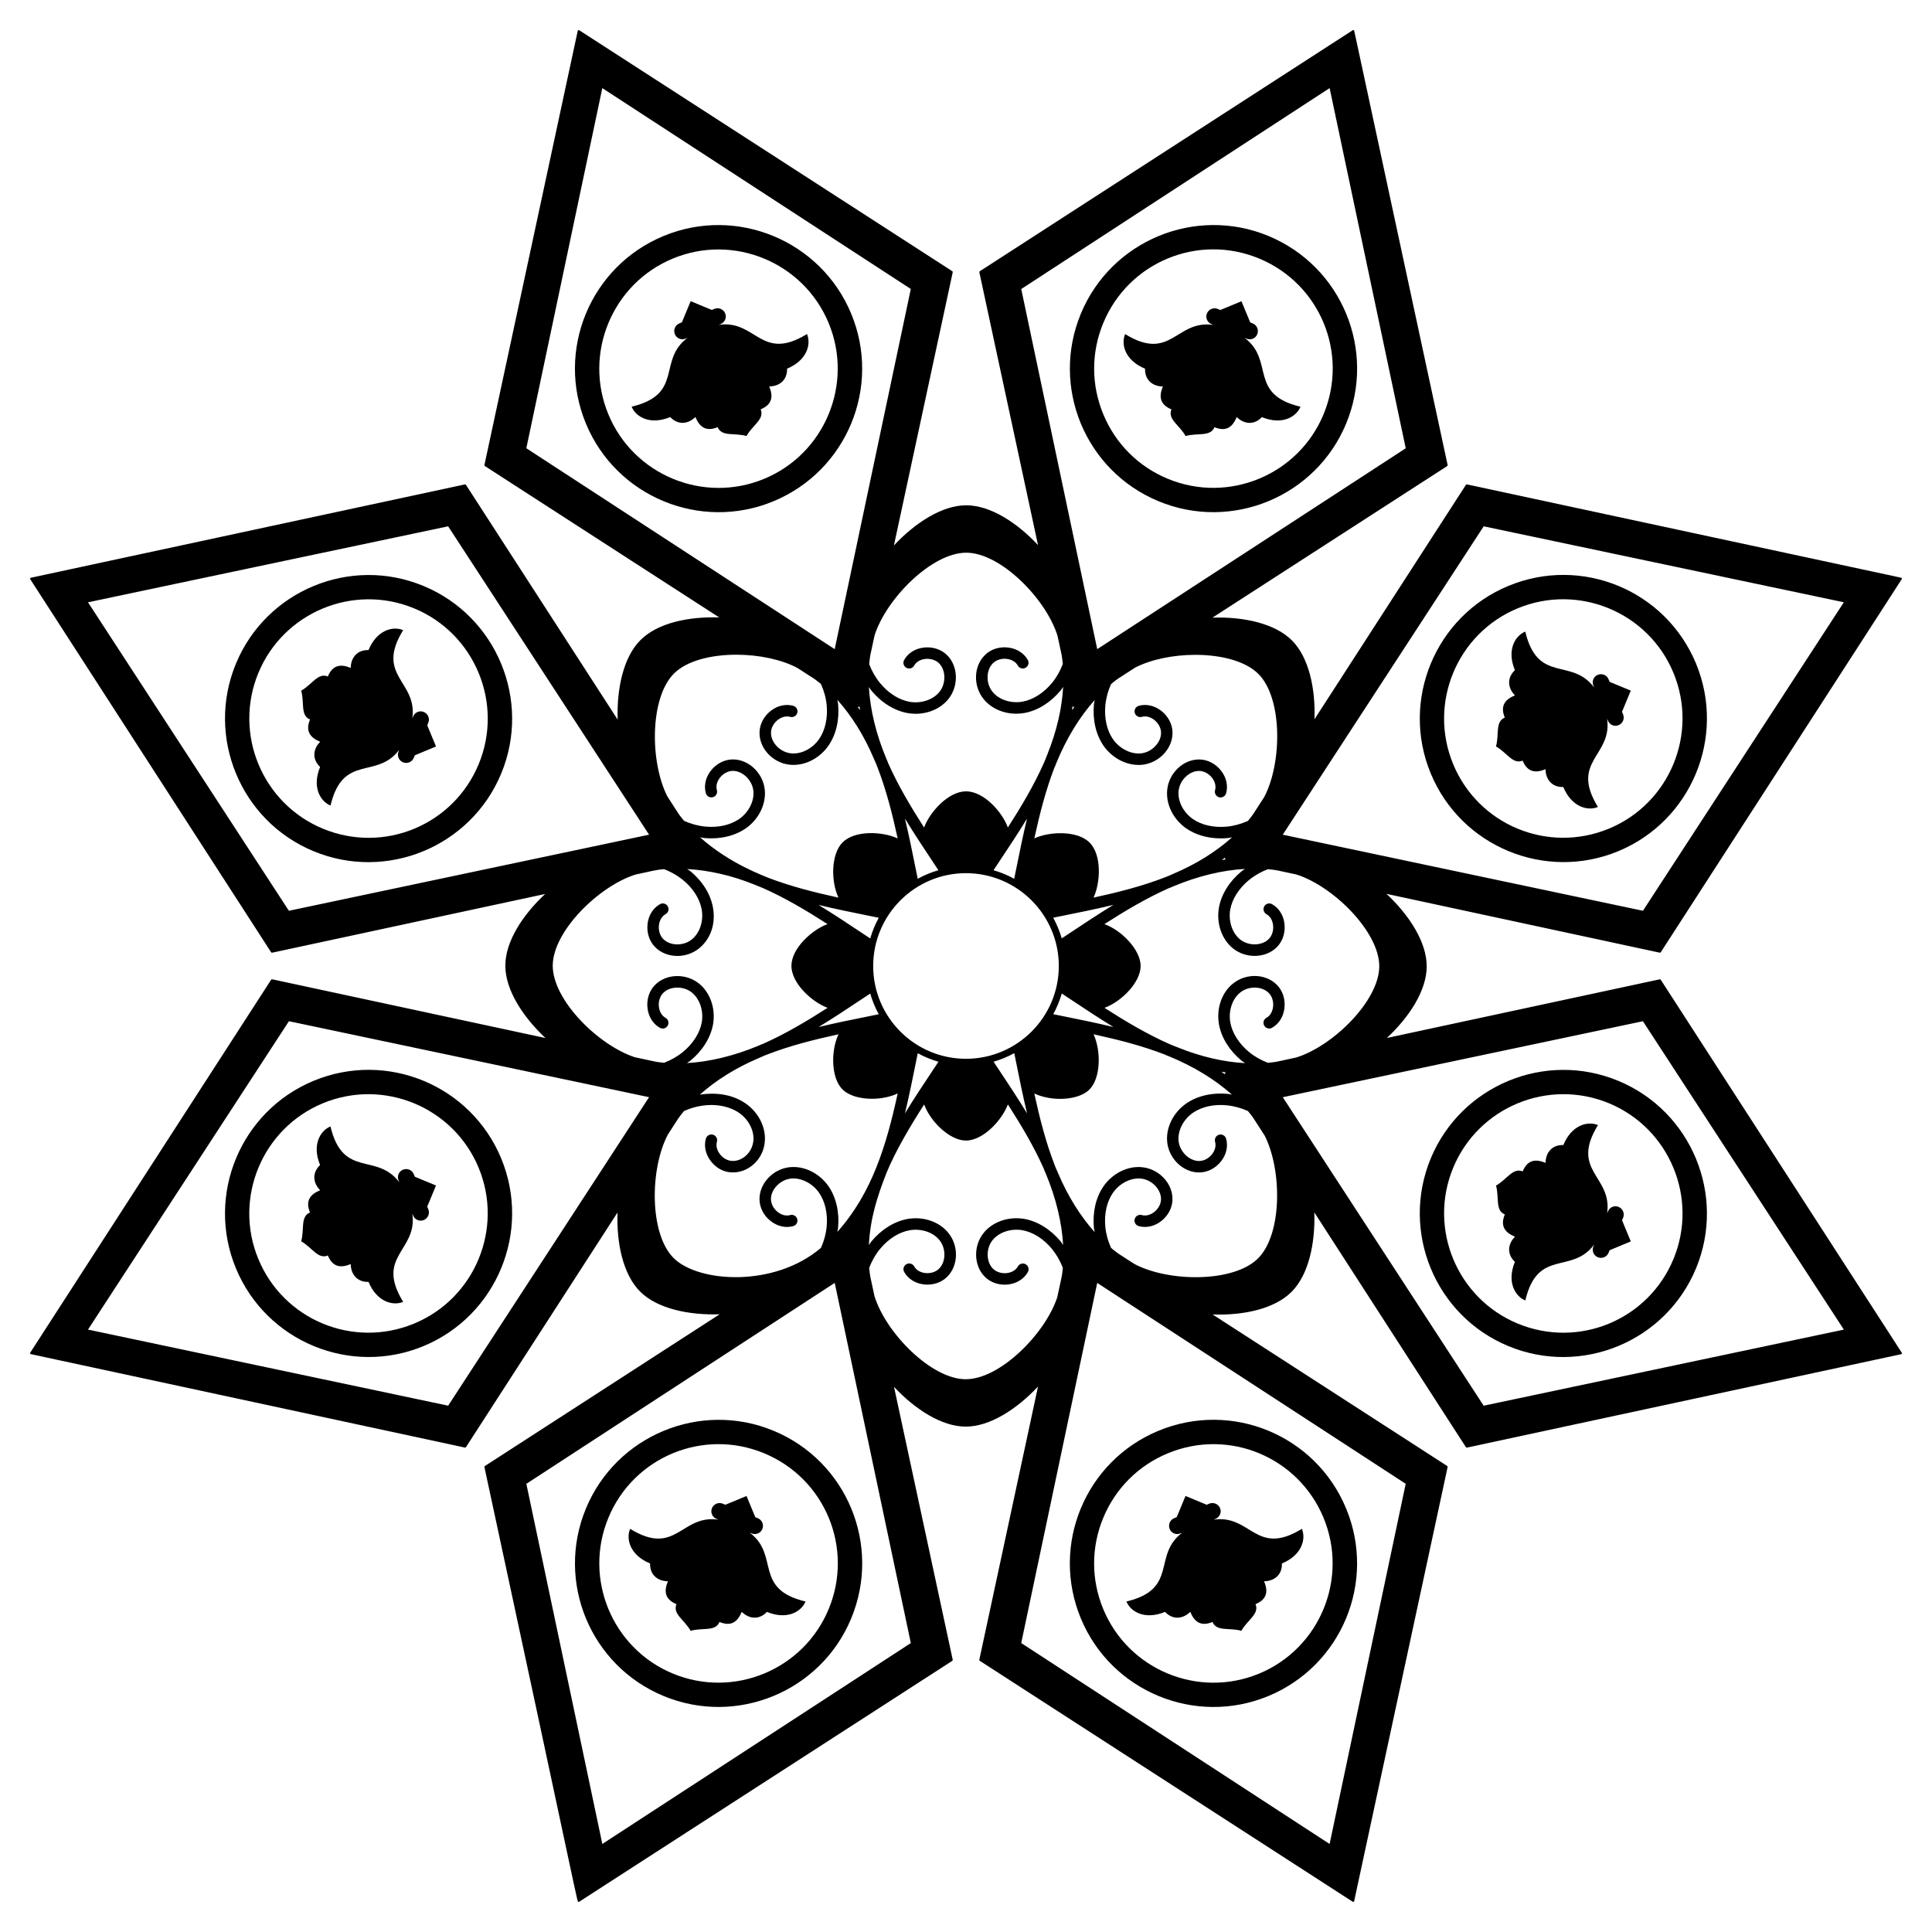
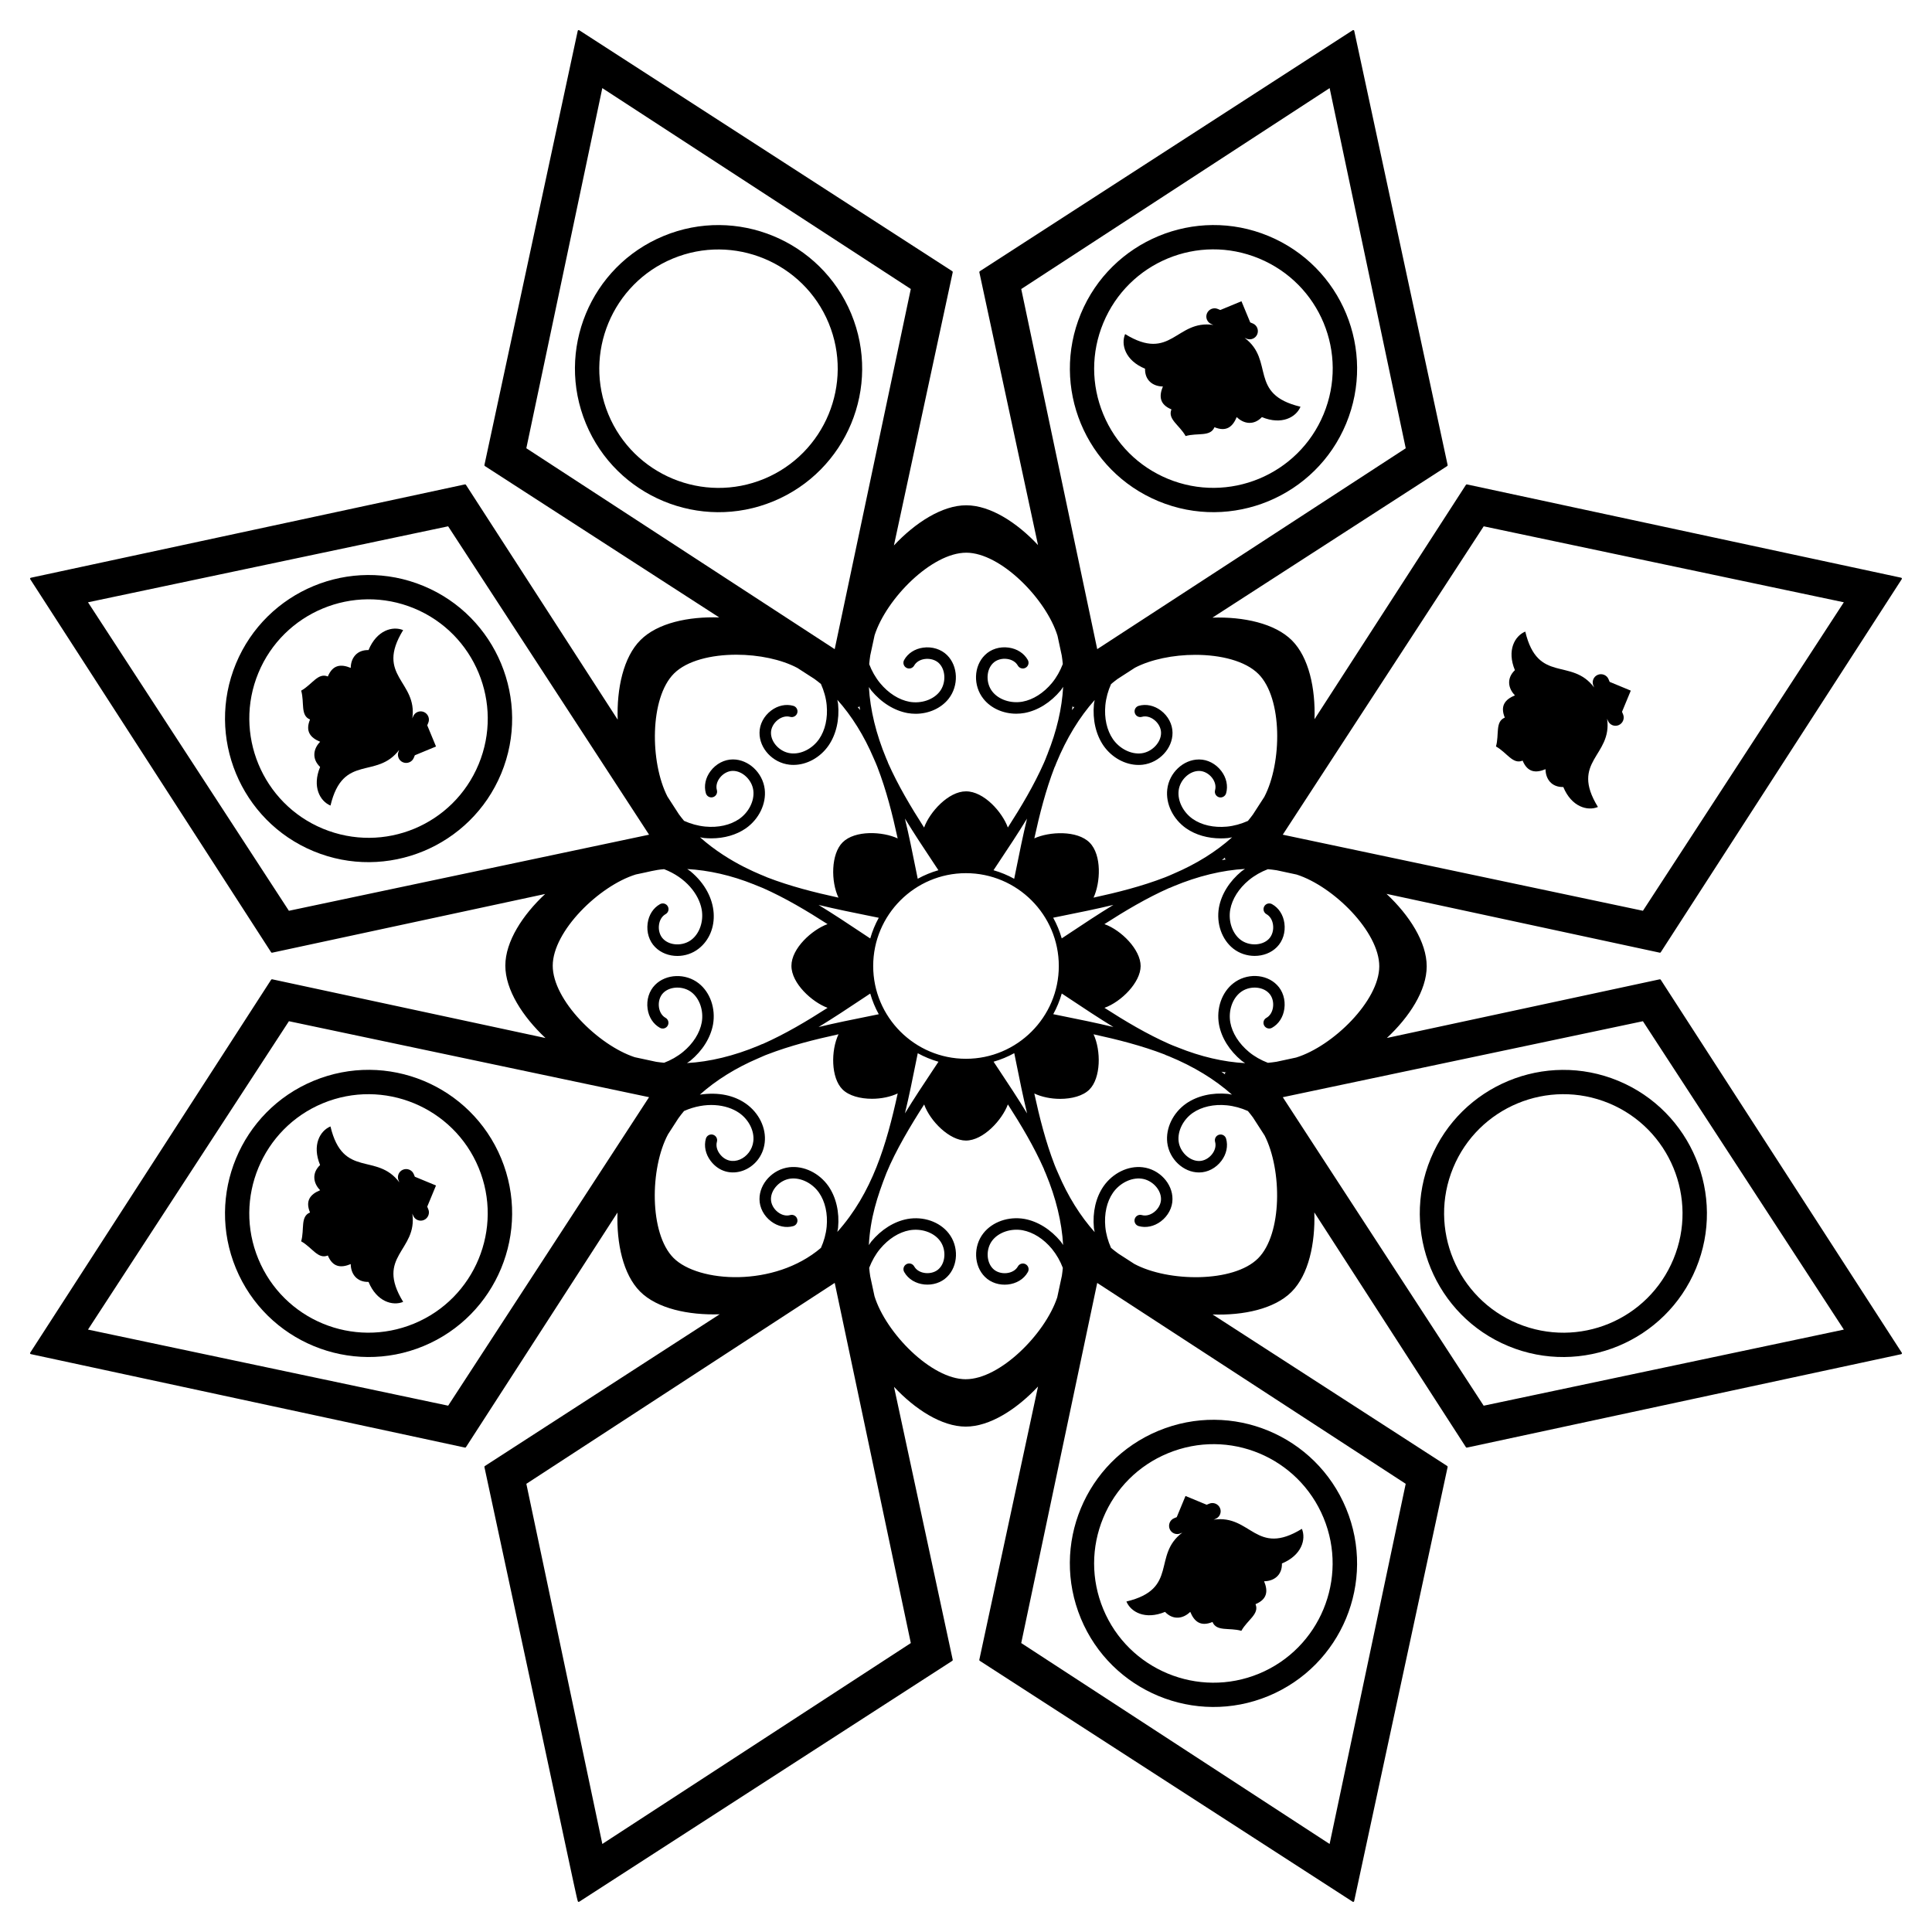
<svg xmlns="http://www.w3.org/2000/svg" fill="#000000" width="800px" height="800px" version="1.1" viewBox="144 144 512 512">
  <g>
    <path d="m369.58 227.14c-8.039-19.391-30.359-28.629-49.73-20.598-19.414 8.039-28.625 30.285-20.574 49.719 8.027 19.367 30.312 28.609 49.691 20.582 19.398-8.035 28.668-30.266 20.613-49.703zm-23.074 43.758c-16.102 6.664-34.617-1.004-41.285-17.102-6.668-16.098 1-34.617 17.098-41.281 16.098-6.668 34.621 1.004 41.285 17.102 6.664 16.094-1.004 34.613-17.098 41.281z" />
-     <path d="m334.48 230.09 0.527-0.219c1.086-0.449 1.633-1.707 1.172-2.824-0.461-1.117-1.75-1.648-2.836-1.199l-0.703 0.293-5.609-2.324-2.324 5.609-0.703 0.293c-1.086 0.449-1.621 1.738-1.156 2.856 0.461 1.113 1.738 1.621 2.824 1.168l0.527-0.219c-8.043 6.016-0.875 14.922-14.812 18.254 1.145 2.762 4.938 4.941 10.227 2.75 2.137 2.25 4.816 1.824 6.672-0.012 1.07 2.586 2.754 3.988 5.898 2.688 1.082 2.613 4.445 1.43 7.648 2.34 1.617-2.906 4.836-4.445 3.754-7.062 3.144-1.305 3.34-3.484 2.269-6.07 2.609-0.016 4.805-1.613 4.727-4.711 5.258-2.18 6.43-6.414 5.285-9.176-12.215 7.5-13.445-3.867-23.387-2.434z" />
    <path d="m430.43 572.89c8.031 19.371 30.312 28.609 49.691 20.582 19.402-8.035 28.668-30.266 20.617-49.703-8.059-19.438-30.293-28.652-49.73-20.598-19.414 8.035-28.629 30.285-20.578 49.719zm5.945-26.656c3.231-7.789 9.301-13.859 17.098-17.09 16.305-6.75 34.66 1.09 41.285 17.102 6.664 16.098-1 34.617-17.098 41.285-16.102 6.66-34.617-1.004-41.285-17.102-3.234-7.805-3.234-16.398 0-24.195z" />
    <path d="m452.75 571.17c2.137 2.25 4.816 1.824 6.676-0.012 1.07 2.586 2.754 3.988 5.898 2.684 1.082 2.613 4.449 1.426 7.648 2.34 1.621-2.91 4.836-4.449 3.754-7.062 3.144-1.305 3.344-3.484 2.273-6.07 2.609-0.016 4.809-1.613 4.727-4.715 5.262-2.18 6.434-6.418 5.289-9.18-12.215 7.504-13.441-3.863-23.387-2.43l0.527-0.219c1.086-0.453 1.633-1.711 1.172-2.824-0.461-1.117-1.75-1.648-2.84-1.199l-0.707 0.293-5.609-2.324-2.324 5.609-0.707 0.293c-1.086 0.449-1.621 1.738-1.16 2.856 0.461 1.117 1.738 1.621 2.824 1.172l0.527-0.219c-8.043 6.019-0.879 14.926-14.82 18.258 1.152 2.762 4.945 4.941 10.238 2.75z" />
    <path d="m451.02 276.83c19.418 8.051 41.707-1.238 49.719-20.566 8.051-19.438-1.164-41.684-20.605-49.734-19.355-8.02-41.668 1.223-49.703 20.613-8.035 19.41 1.18 41.648 20.59 49.688zm-14.641-47.227c6.684-16.137 25.129-23.789 41.281-17.102 16.156 6.691 23.797 25.121 17.102 41.281-6.668 16.098-25.18 23.77-41.285 17.102-7.793-3.227-13.863-9.301-17.094-17.102-3.231-7.801-3.231-16.387-0.004-24.18z" />
    <path d="m447.45 241.71c-0.078 3.098 2.117 4.695 4.727 4.711-1.07 2.586-0.875 4.769 2.269 6.07-1.082 2.613 2.133 4.152 3.754 7.062 3.199-0.914 6.562 0.273 7.648-2.34 3.144 1.301 4.824-0.102 5.898-2.688 1.855 1.836 4.539 2.258 6.672 0.012 5.258 2.18 9.082 0.012 10.227-2.75-13.938-3.328-6.773-12.234-14.812-18.25l0.527 0.219c1.086 0.453 2.363-0.055 2.824-1.168 0.461-1.117-0.07-2.406-1.156-2.856l-0.703-0.293-2.324-5.609-5.609 2.324-0.703-0.293c-1.086-0.453-2.375 0.082-2.836 1.199-0.461 1.117 0.082 2.375 1.172 2.824l0.527 0.219c-9.941-1.43-11.172 9.934-23.383 2.43-1.152 2.762-0.008 6.984 5.281 9.176z" />
-     <path d="m348.98 523.16c-19.359-8.023-41.668 1.219-49.703 20.613-8.039 19.414 1.176 41.648 20.586 49.688 19.414 8.047 41.707-1.227 49.719-20.566 8.055-19.438-1.16-41.684-20.602-49.734zm14.629 47.258c-6.664 16.094-25.164 23.77-41.285 17.102-16.094-6.668-23.766-25.188-17.098-41.285 6.68-16.129 25.125-23.793 41.281-17.102 16.16 6.695 23.797 25.125 17.102 41.285z" />
-     <path d="m342.67 550.16 0.527 0.219c1.09 0.453 2.363-0.055 2.828-1.168 0.461-1.117-0.07-2.406-1.16-2.856l-0.707-0.293-2.324-5.609-5.609 2.324-0.707-0.293c-1.086-0.449-2.375 0.082-2.84 1.199-0.461 1.117 0.082 2.375 1.172 2.824l0.527 0.219c-9.941-1.434-11.176 9.934-23.391 2.43-1.145 2.762-0.004 6.988 5.289 9.18-0.078 3.098 2.117 4.695 4.727 4.711-1.07 2.586-0.875 4.766 2.269 6.07-1.082 2.613 2.137 4.156 3.754 7.062 3.199-0.914 6.566 0.277 7.648-2.34 3.144 1.305 4.828-0.098 5.898-2.684 1.855 1.836 4.539 2.258 6.676 0.012 5.262 2.18 9.086 0.012 10.23-2.75-13.934-3.332-6.766-12.238-14.809-18.258z" />
-     <path d="m593.46 319.84c-8.035-19.395-30.285-28.625-49.719-20.57-19.371 8.023-28.609 30.316-20.586 49.691 8.086 19.516 30.457 28.594 49.703 20.613 19.391-8.035 28.633-30.344 20.602-49.734zm-23.074 43.758c-16.137 6.68-34.598-0.945-41.285-17.102-6.664-16.098 1.004-34.617 17.098-41.285 16.102-6.66 34.625 1.004 41.285 17.102 6.668 16.098-1.004 34.617-17.098 41.285z" />
    <path d="m570.57 324.7-0.293-0.707c-0.449-1.086-1.738-1.621-2.856-1.156-1.117 0.461-1.621 1.738-1.172 2.824l0.219 0.531c-6.016-8.043-14.922-0.875-18.254-14.816-2.762 1.145-4.941 4.938-2.75 10.227-2.246 2.133-1.824 4.816 0.012 6.672-2.586 1.07-3.988 2.754-2.688 5.898-2.613 1.082-1.43 4.445-2.34 7.648 2.906 1.617 4.445 4.836 7.062 3.754 1.301 3.144 3.484 3.344 6.07 2.269 0.016 2.609 1.613 4.805 4.711 4.727 2.18 5.262 6.414 6.434 9.176 5.289-7.5-12.211 3.863-13.441 2.434-23.383l0.219 0.531c0.449 1.086 1.711 1.633 2.824 1.168 1.117-0.461 1.648-1.75 1.199-2.836l-0.293-0.707 2.324-5.609z" />
    <path d="m206.52 480.12c8.07 19.477 30.418 28.609 49.703 20.613 19.391-8.031 28.633-30.34 20.602-49.734-8.035-19.395-30.285-28.625-49.719-20.57-19.375 8.027-28.609 30.316-20.586 49.691zm23.043-43.746c16.105-6.66 34.621 1.004 41.285 17.102 6.668 16.098-1 34.617-17.098 41.281-16.137 6.684-34.598-0.945-41.285-17.098-6.668-16.098 1.004-34.617 17.098-41.285z" />
    <path d="m230.88 476.72c1.305 3.144 3.484 3.344 6.07 2.273 0.016 2.609 1.613 4.809 4.715 4.727 2.18 5.262 6.418 6.434 9.18 5.289-7.504-12.215 3.863-13.445 2.426-23.387l0.219 0.531c0.449 1.086 1.711 1.633 2.824 1.172 1.117-0.461 1.648-1.75 1.199-2.84l-0.293-0.707 2.324-5.609-5.609-2.324-0.293-0.707c-0.449-1.086-1.738-1.621-2.856-1.156-1.117 0.461-1.621 1.738-1.172 2.824l0.219 0.531c-6.019-8.043-14.926-0.879-18.258-14.82-2.762 1.145-4.941 4.938-2.75 10.227-2.246 2.137-1.824 4.816 0.012 6.676-2.586 1.07-3.988 2.754-2.684 5.898-2.617 1.082-1.43 4.445-2.34 7.648 2.91 1.621 4.453 4.84 7.066 3.754z" />
    <path d="m543.73 500.73c19.387 8.035 41.699-1.211 49.734-20.598 8.023-19.375-1.227-41.672-20.617-49.703-19.367-8.031-41.664 1.211-49.691 20.582-8.027 19.391 1.195 41.695 20.574 49.719zm-14.625-47.254c6.652-16.07 25.152-23.773 41.285-17.102 16.094 6.672 23.762 25.191 17.098 41.285-6.676 16.121-25.074 23.805-41.285 17.102-16.094-6.672-23.766-25.191-17.098-41.285z" />
-     <path d="m542.79 465.84c-1.301 3.144 0.102 4.828 2.688 5.898-1.836 1.855-2.258 4.539-0.012 6.672-2.18 5.258-0.012 9.082 2.75 10.227 3.328-13.938 12.234-6.773 18.254-14.812l-0.219 0.527c-0.449 1.086 0.055 2.363 1.172 2.824 1.117 0.465 2.406-0.07 2.856-1.156l0.293-0.703 5.609-2.324-2.324-5.609 0.293-0.703c0.449-1.09-0.082-2.375-1.199-2.84-1.117-0.461-2.375 0.082-2.824 1.172l-0.219 0.527c1.434-9.941-9.934-11.172-2.43-23.383-2.762-1.145-6.988 0-9.176 5.285-3.098-0.078-4.695 2.117-4.711 4.727-2.586-1.07-4.766-0.871-6.07 2.269-2.613-1.082-4.156 2.133-7.062 3.754 0.906 3.203-0.281 6.566 2.332 7.648z" />
    <path d="m256.22 299.28c-19.371-8.031-41.66 1.211-49.691 20.582-8.031 19.391 1.195 41.695 20.57 49.719 19.387 8.035 41.699-1.211 49.734-20.598 8.023-19.375-1.223-41.672-20.613-49.703zm14.637 47.227c-6.676 16.125-25.074 23.805-41.285 17.102-16.094-6.668-23.766-25.188-17.098-41.281 6.641-16.039 25.125-23.789 41.285-17.102 16.098 6.668 23.766 25.188 17.098 41.281z" />
    <path d="m257.51 335.52c0.449-1.086-0.082-2.375-1.199-2.84-1.117-0.461-2.375 0.082-2.824 1.172l-0.219 0.527c1.434-9.941-9.934-11.176-2.43-23.391-2.762-1.145-6.988-0.004-9.176 5.289-3.098-0.078-4.695 2.117-4.711 4.727-2.586-1.07-4.766-0.875-6.07 2.269-2.613-1.082-4.156 2.137-7.062 3.754 0.91 3.203-0.273 6.566 2.34 7.652-1.301 3.144 0.102 4.828 2.688 5.898-1.836 1.855-2.258 4.539-0.012 6.676-2.18 5.262-0.012 9.086 2.75 10.23 3.332-13.945 12.238-6.773 18.254-14.82l-0.219 0.527c-0.449 1.09 0.055 2.363 1.172 2.828 1.117 0.461 2.406-0.07 2.856-1.16l0.293-0.703 5.609-2.324-2.324-5.613z" />
    <path d="m583.9 396.48c0.086 0 0.168-0.043 0.215-0.117l63.863-98.875c0.047-0.07 0.051-0.16 0.023-0.238-0.035-0.078-0.102-0.137-0.184-0.152l-115.06-24.723c-0.086-0.023-0.207 0.023-0.27 0.113l-40.129 62.113c0.273-8.141-1.484-16.367-5.977-20.883-4.523-4.523-12.848-6.305-21.066-6.039l62.207-40.168c0.09-0.055 0.133-0.164 0.113-0.27l-24.75-115.07c-0.02-0.082-0.074-0.148-0.156-0.184-0.07-0.031-0.168-0.023-0.238 0.023l-98.84 63.875c-0.09 0.059-0.133 0.168-0.113 0.27l15.547 72.301c-5.562-5.953-12.625-10.535-19.008-10.547-6.391-0.012-13.547 4.625-19.18 10.641l15.586-72.402c0.02-0.105-0.023-0.211-0.113-0.27l-98.871-63.863c-0.07-0.047-0.16-0.051-0.238-0.023-0.078 0.031-0.137 0.102-0.156 0.184l-24.727 115.06c-0.02 0.105 0.023 0.215 0.113 0.27l62.113 40.125c-8.137-0.281-16.352 1.473-20.855 5.981-4.547 4.523-6.332 12.867-6.055 21.105l-40.215-62.23c-0.059-0.09-0.191-0.137-0.27-0.113l-115.03 24.738c-0.082 0.016-0.152 0.074-0.184 0.152s-0.023 0.164 0.023 0.238l63.832 98.863c0.051 0.074 0.129 0.117 0.215 0.117 0.02 0 0.039 0 0.055-0.004l72.352-15.562c-5.965 5.559-10.551 12.609-10.551 18.98-0.012 6.414 4.629 13.566 10.641 19.195l-72.434-15.566c-0.082-0.02-0.211 0.02-0.27 0.113l-63.844 98.832c-0.047 0.07-0.055 0.16-0.023 0.238 0.035 0.078 0.102 0.137 0.184 0.152l115.04 24.766c0.016 0.004 0.035 0.004 0.055 0.004 0.086 0 0.168-0.043 0.215-0.117l40.16-62.176c-0.281 8.156 1.477 16.402 5.973 20.926 4.508 4.531 12.859 6.312 21.098 6.039l-62.223 40.215c-0.09 0.055-0.133 0.164-0.113 0.27 25.602 118.85 24.504 115.05 24.891 115.21 0.031 0.012 0.062 0.02 0.098 0.02 0.051 0 0.098-0.012 0.141-0.043l98.863-63.836c0.09-0.055 0.133-0.164 0.113-0.27l-15.562-72.34c5.562 5.953 12.621 10.531 19 10.543 6.387 0.012 13.539-4.621 19.168-10.629l-15.562 72.418c-0.02 0.105 0.023 0.215 0.113 0.27l98.832 63.848c0.043 0.031 0.094 0.043 0.141 0.043 0.035 0 0.066-0.004 0.098-0.02 0.078-0.031 0.137-0.102 0.156-0.184l24.77-115.04c0.02-0.105-0.023-0.211-0.113-0.27l-62.172-40.156c8.152 0.289 16.391-1.465 20.902-5.977 4.543-4.516 6.324-12.848 6.055-21.074l40.172 62.219c0.051 0.074 0.129 0.117 0.215 0.117 0.02 0 0.039 0 0.055-0.004l115.08-24.754c0.082-0.016 0.152-0.074 0.184-0.152s0.023-0.168-0.023-0.238l-63.879-98.844c-0.059-0.09-0.188-0.137-0.27-0.113l-72.309 15.547c5.969-5.559 10.555-12.613 10.555-18.988 0.012-6.418-4.633-13.578-10.652-19.207l72.418 15.59c0.012 0.004 0.027 0.008 0.047 0.008zm-106.41-73.879c6.434 6.445 6.289 23.551 1.566 32.582l-3.012 4.66c-0.438 0.582-0.867 1.164-1.332 1.707-1.84 0.816-3.719 1.34-5.594 1.516-3.461 0.316-6.664-0.398-9.016-2.027-2.562-1.789-4.07-4.809-3.754-7.516 0.316-2.793 2.824-5.215 5.394-5.215h0.051c1.258 0 2.582 0.715 3.453 1.863 0.77 1.023 1.047 2.199 0.758 3.231-0.227 0.805 0.242 1.645 1.051 1.875 0.789 0.223 1.648-0.246 1.875-1.051 0.551-1.953 0.09-4.102-1.258-5.887-1.453-1.922-3.648-3.066-5.856-3.07h-0.086c-4.141 0-7.894 3.531-8.395 7.906-0.453 3.844 1.52 7.91 5.035 10.363 2.504 1.727 5.703 2.644 9.164 2.644 0.617 0 1.238-0.027 1.867-0.086 0.375-0.035 0.746-0.148 1.121-0.207-4.246 3.809-9.512 7.098-15.508 9.648-0.434 0.176-0.852 0.371-1.277 0.559-0.352 0.148-0.707 0.277-1.059 0.43h-0.004c-6.078 2.348-12.48 3.961-18.879 5.356 1.844-3.926 2.242-11.305-1.047-14.594-3.285-3.289-10.68-2.93-14.641-1.113 1.395-6.391 3.016-12.777 5.352-18.836 0.059-0.098 0.117-0.191 0.152-0.297 0.094-0.277 0.215-0.555 0.324-0.832 2.668-6.5 6.121-12.172 10.168-16.703-0.055 0.363-0.164 0.707-0.199 1.074-0.395 4.172 0.512 8.094 2.551 11.055 2.227 3.168 5.769 5.082 9.27 5.082 0.371 0 0.738-0.02 1.105-0.062 4.387-0.52 7.93-4.32 7.898-8.473-0.008-2.238-1.16-4.441-3.09-5.891-1.789-1.344-3.938-1.793-5.867-1.242-0.809 0.23-1.273 1.07-1.043 1.879 0.227 0.805 1.047 1.273 1.875 1.043 1.031-0.297 2.191-0.016 3.211 0.75 1.152 0.867 1.871 2.195 1.875 3.477 0.02 2.566-2.414 5.109-5.215 5.438-2.715 0.32-5.734-1.184-7.523-3.734-1.629-2.363-2.348-5.57-2.023-9.023 0.199-1.973 0.723-3.848 1.516-5.598 0.559-0.477 1.141-0.91 1.719-1.352l4.621-2.984c4.215-2.191 10.137-3.406 15.969-3.406 6.719-0.004 13.27 1.59 16.734 5.062zm1.539 93.191c0.41 0.734 1.348 0.992 2.066 0.582 1.773-0.992 2.969-2.836 3.273-5.055 0.332-2.383-0.41-4.746-1.969-6.309-2.922-2.988-8.109-3.168-11.586-0.406-3.039 2.391-4.519 6.664-3.766 10.887 0.641 3.523 2.769 6.934 5.988 9.609 0.289 0.238 0.633 0.422 0.938 0.645-5.699-0.309-11.742-1.707-17.781-4.144-0.438-0.18-0.871-0.34-1.305-0.508-0.355-0.145-0.695-0.305-1.055-0.445-5.957-2.641-11.625-6.023-17.137-9.562 4.461-1.598 9.566-6.734 9.586-11.066 0-4.363-5.125-9.527-9.598-11.121 5.512-3.535 11.18-6.914 17.129-9.551 0.105-0.027 0.215-0.051 0.316-0.102 0.281-0.141 0.586-0.258 0.883-0.387 6.461-2.691 12.883-4.25 18.93-4.59-0.293 0.215-0.609 0.383-0.895 0.613-3.231 2.668-5.359 6.082-6.012 9.621-0.738 4.215 0.75 8.488 3.789 10.887 1.645 1.293 3.676 1.934 5.668 1.934 2.211 0 4.375-0.785 5.906-2.34 1.578-1.586 2.316-3.957 1.98-6.344-0.312-2.215-1.504-4.051-3.273-5.031-0.738-0.41-1.66-0.145-2.066 0.59s-0.145 1.656 0.59 2.066c0.926 0.516 1.562 1.535 1.738 2.801 0.203 1.426-0.23 2.875-1.129 3.781-1.805 1.828-5.328 1.898-7.535 0.16-2.141-1.688-3.215-4.891-2.676-7.965 0.52-2.824 2.281-5.602 4.949-7.809 1.531-1.25 3.227-2.203 5.027-2.887 0.785 0.062 1.555 0.172 2.328 0.281l5.301 1.141c9.742 3.125 21.902 15.176 21.891 24.309-0.012 9.137-12.289 21.172-22.027 24.18l-5.207 1.121c-0.762 0.109-1.523 0.219-2.277 0.281-1.879-0.727-3.574-1.68-5.023-2.883-2.672-2.219-4.426-4.996-4.941-7.809-0.547-3.078 0.52-6.281 2.66-7.969 2.219-1.762 5.723-1.691 7.535 0.16 0.891 0.895 1.324 2.332 1.121 3.758-0.176 1.27-0.812 2.301-1.746 2.824-0.738 0.391-1 1.316-0.59 2.051zm-10.387 12.863 0.066 0.102c-0.336-0.25-0.68-0.496-1.023-0.738 0.434 0.078 0.867 0.141 1.301 0.207l-0.18 0.039c-0.082 0.016-0.152 0.074-0.184 0.152-0.035 0.078-0.027 0.164 0.02 0.238zm-68.656-4.066c-13.555 0-24.582-11.027-24.582-24.586 0-13.566 11.027-24.605 24.582-24.605 13.57 0 24.609 11.039 24.609 24.605 0 13.559-11.043 24.586-24.609 24.586zm16.199 14.469c-2.445-4-5.023-7.894-7.57-11.723-0.438-0.656-0.871-1.316-1.309-1.973 1.926-0.555 3.762-1.312 5.481-2.266 0.168 0.832 0.34 1.664 0.508 2.496 0.887 4.445 1.805 8.957 2.891 13.465zm-23.484-13.684c-0.473 0.715-0.945 1.43-1.422 2.141-2.508 3.762-5.047 7.594-7.461 11.539 1.094-4.535 2.019-9.094 2.918-13.582 0.156-0.785 0.32-1.574 0.48-2.359 1.723 0.953 3.562 1.707 5.484 2.262zm-63.523-20.773c-3.473-2.738-8.66-2.547-11.578 0.406-1.578 1.586-2.32 3.957-1.98 6.348 0.309 2.215 1.504 4.047 3.269 5.027 0.734 0.41 1.66 0.145 2.066-0.59s0.145-1.66-0.59-2.066c-0.926-0.516-1.562-1.539-1.738-2.801-0.199-1.43 0.23-2.875 1.133-3.785 1.805-1.828 5.324-1.898 7.535-0.16 2.141 1.688 3.215 4.891 2.676 7.965-0.52 2.824-2.281 5.598-4.949 7.809-1.531 1.25-3.231 2.207-5.031 2.887-0.703-0.055-1.395-0.156-2.086-0.25l-5.695-1.223c-9.715-3.203-21.742-15.172-21.73-24.254 0.012-9.133 12.281-21.16 22.016-24.172 3.672-0.734 4.938-1.199 7.492-1.406 5.801 2.234 9.23 6.641 9.969 10.691 0.547 3.082-0.52 6.281-2.66 7.969-2.219 1.762-5.727 1.691-7.535-0.16-0.891-0.891-1.324-2.332-1.121-3.758 0.176-1.27 0.812-2.297 1.746-2.82 0.734-0.41 0.996-1.336 0.586-2.066-0.41-0.734-1.344-0.992-2.066-0.582-1.773 0.992-2.969 2.836-3.273 5.055-0.332 2.383 0.41 4.746 1.969 6.309 1.535 1.57 3.695 2.363 5.906 2.363 1.996 0 4.031-0.648 5.68-1.957 5.543-4.367 5.703-13.93-2.227-20.496-0.262-0.215-0.574-0.379-0.844-0.582 5.676 0.32 11.684 1.656 17.703 4.082l0.012-0.031c0.016 0.008 0.035 0.016 0.051 0.023l-0.012 0.031c0.395 0.164 1.898 0.773 2.297 0.93h0.004c5.957 2.641 11.625 6.019 17.133 9.562-4.082 1.484-9.566 6.41-9.566 11.047-0.023 4.652 5.477 9.629 9.578 11.141-5.512 3.535-11.18 6.914-17.125 9.551-0.109 0.027-0.215 0.051-0.32 0.102-0.293 0.145-0.609 0.266-0.914 0.402-6.453 2.684-12.863 4.242-18.906 4.582 0.293-0.219 0.613-0.383 0.898-0.617 3.231-2.672 5.359-6.086 6.012-9.621 0.738-4.219-0.746-8.488-3.781-10.883zm31.754-20.785c4.543 1.094 9.109 2.023 13.605 2.926 0.785 0.156 1.566 0.32 2.348 0.477-0.953 1.719-1.711 3.559-2.262 5.484-0.703-0.469-1.41-0.934-2.113-1.402-3.773-2.516-7.617-5.066-11.578-7.484zm11.711 24.793c0.66-0.438 1.32-0.875 1.977-1.309 0.555 1.926 1.309 3.766 2.266 5.481-0.832 0.168-1.664 0.34-2.496 0.508-4.441 0.887-8.949 1.801-13.457 2.887 3.996-2.438 7.891-5.019 11.711-7.566zm11.172-47.68c2.441 3.992 5.019 7.887 7.562 11.707 0.441 0.66 0.875 1.32 1.312 1.98-1.926 0.555-3.762 1.312-5.481 2.266-0.168-0.832-0.34-1.664-0.508-2.5-0.887-4.438-1.801-8.949-2.887-13.453zm23.477 13.688c0.469-0.707 0.934-1.41 1.402-2.117 2.516-3.769 5.062-7.613 7.481-11.57-1.102 4.562-2.027 9.145-2.934 13.656-0.156 0.77-0.312 1.535-0.469 2.301-1.719-0.957-3.559-1.715-5.481-2.269zm15.809 12.586c0.836-0.172 1.668-0.344 2.504-0.508 4.438-0.891 8.953-1.805 13.457-2.891-3.996 2.441-7.891 5.023-11.715 7.57-0.66 0.438-1.316 0.875-1.977 1.309-0.555-1.926-1.312-3.762-2.269-5.481zm2.277 20.086c0.703 0.465 1.402 0.926 2.106 1.395 3.777 2.516 7.621 5.066 11.586 7.488-4.543-1.098-9.113-2.023-13.605-2.926-0.785-0.156-1.562-0.316-2.344-0.477 0.949-1.719 1.707-3.559 2.258-5.481zm43.426-35.582 0.164 0.035c-0.387 0.055-0.773 0.121-1.16 0.188 0.32-0.227 0.586-0.488 0.898-0.715l-0.066 0.102c-0.047 0.07-0.055 0.16-0.023 0.238 0.035 0.078 0.102 0.133 0.188 0.152zm-40.699-39.512c0.066-0.395 0.074-0.773 0.133-1.168l0.035 0.156c0.02 0.082 0.074 0.152 0.156 0.184 0.031 0.012 0.062 0.02 0.098 0.02 0.051 0 0.098-0.012 0.141-0.043l0.102-0.062c-0.227 0.301-0.445 0.605-0.664 0.914zm-13.465-111.6 81.727-53.246 20.168 95.449-81.758 53.234zm-14.578 69.875h0.012c9.133 0.012 21.156 12.273 24.176 22.008l1.125 5.234c0.109 0.758 0.219 1.516 0.281 2.266-0.727 1.879-1.684 3.578-2.883 5.027-2.219 2.672-4.996 4.43-7.812 4.945-3.094 0.539-6.281-0.523-7.969-2.664-1.758-2.215-1.691-5.727 0.164-7.535 0.891-0.891 2.336-1.324 3.754-1.121 1.27 0.176 2.297 0.812 2.82 1.75 0.418 0.734 1.348 0.992 2.066 0.582 0.734-0.406 0.996-1.336 0.586-2.066-0.996-1.77-2.836-2.965-5.055-3.273-2.394-0.34-4.75 0.41-6.309 1.973-2.988 2.918-3.168 8.117-0.41 11.582 1.98 2.516 5.246 3.961 8.703 3.961 0.727 0 1.457-0.062 2.184-0.191 3.527-0.648 6.938-2.773 9.609-5.996 0.238-0.289 0.422-0.633 0.645-0.934-0.312 5.699-1.711 11.746-4.148 17.793l0.035 0.016c-0.016 0.035-0.031 0.07-0.043 0.105l-0.035-0.012c-0.176 0.422-0.332 0.844-0.492 1.27-0.137 0.332-0.285 0.652-0.418 0.988-2.641 5.949-6.019 11.613-9.555 17.121-1.484-4.102-6.371-9.605-11.102-9.582-4.668 0-9.625 5.512-11.094 9.594-3.535-5.512-6.914-11.184-9.551-17.129-0.027-0.105-0.051-0.211-0.102-0.309-0.137-0.277-0.25-0.574-0.375-0.859-2.695-6.465-4.262-12.898-4.602-18.949 0.215 0.293 0.383 0.609 0.613 0.895 2.676 3.231 6.086 5.363 9.625 6.012 0.719 0.125 1.438 0.188 2.148 0.188 3.469 0 6.75-1.453 8.738-3.973 2.731-3.469 2.543-8.664-0.406-11.574-1.582-1.574-3.977-2.312-6.344-1.98-2.219 0.312-4.055 1.508-5.031 3.277-0.406 0.734-0.145 1.656 0.59 2.062s1.656 0.145 2.066-0.59c0.516-0.926 1.539-1.559 2.801-1.738 1.426-0.191 2.875 0.227 3.785 1.129 1.824 1.801 1.898 5.32 0.156 7.535-1.684 2.141-4.867 3.211-7.961 2.68-2.82-0.516-5.598-2.277-7.812-4.953-1.246-1.527-2.199-3.223-2.883-5.019 0.062-0.781 0.168-1.551 0.277-2.316l1.152-5.348c3.137-9.758 15.16-21.879 24.277-21.879zm-116.58-27.68 20.137-95.438 81.754 53.234-20.168 95.449zm88.449 69.383c-0.223-0.312-0.477-0.574-0.703-0.879l0.09 0.059c0.043 0.027 0.09 0.043 0.141 0.043 0.035 0 0.066-0.004 0.098-0.02 0.078-0.031 0.137-0.102 0.156-0.184l0.035-0.156c0.055 0.375 0.117 0.754 0.184 1.137zm-49.32-9.68c3.434-3.426 9.895-4.988 16.543-4.988 5.914 0 11.941 1.254 16.172 3.512l4.547 2.938c0.574 0.43 1.148 0.855 1.688 1.316 0.816 1.84 1.344 3.719 1.52 5.594 0.32 3.457-0.398 6.66-2.023 9.016-1.797 2.566-4.809 4.086-7.523 3.75-2.809-0.32-5.242-2.852-5.215-5.438 0-1.262 0.715-2.586 1.863-3.457 1.023-0.773 2.199-1.051 3.231-0.758 0.797 0.23 1.645-0.242 1.875-1.047 0.227-0.809-0.242-1.648-1.051-1.875-1.941-0.551-4.098-0.098-5.883 1.254-1.922 1.453-3.07 3.648-3.074 5.859-0.051 4.172 3.5 7.977 7.906 8.477 0.367 0.043 0.734 0.062 1.105 0.062 3.496 0 7.039-1.918 9.262-5.102 2.035-2.945 2.941-6.863 2.551-11.031-0.035-0.375-0.148-0.746-0.207-1.121 3.805 4.246 7.098 9.512 9.645 15.508 0.188 0.457 0.391 0.898 0.586 1.344 0.137 0.328 0.258 0.66 0.402 0.988 0 0.004 0.004 0.012 0.004 0.016 2.348 6.082 3.965 12.484 5.359 18.883-3.926-1.844-11.309-2.242-14.598 1.047-3.094 3.094-3.125 10.383-1.09 14.645-6.402-1.398-12.801-3.019-18.875-5.363-0.586-0.352-9.77-3.445-17.82-10.637 0.363 0.055 0.707 0.164 1.078 0.199 0.641 0.059 1.273 0.09 1.902 0.09 3.453 0 6.644-0.914 9.152-2.644 3.5-2.457 5.469-6.531 5.016-10.375-0.52-4.367-4.289-7.898-8.418-7.898h-0.051c-2.238 0.008-4.438 1.16-5.887 3.086-1.348 1.789-1.801 3.926-1.242 5.871 0.227 0.805 1.051 1.277 1.875 1.043 0.809-0.23 1.273-1.074 1.043-1.879-0.293-1.02-0.016-2.191 0.754-3.211 0.867-1.152 2.195-1.871 3.473-1.875h0.027c2.555 0 5.082 2.43 5.41 5.219 0.32 2.703-1.184 5.731-3.734 7.519-2.371 1.633-5.578 2.352-9.023 2.019-1.965-0.195-3.84-0.723-5.602-1.516-0.484-0.566-0.926-1.156-1.371-1.746l-3.031-4.688c-4.66-9.09-4.731-26.164 1.73-32.605zm-102.05 62.875-53.238-81.754 95.438-20.137 53.25 81.723zm42.207 131.15-95.449-20.164 53.25-81.723 95.438 20.133zm59.734-39.137c-6.481-6.496-6.285-23.805-1.465-32.785l2.742-4.246c0.488-0.66 0.98-1.312 1.5-1.926 5.668-2.508 11.227-1.824 14.609 0.512 2.566 1.789 4.07 4.805 3.75 7.519-0.512 4.5-5.949 7.246-8.895 3.348-0.77-1.02-1.043-2.195-0.754-3.223 0.227-0.809-0.242-1.645-1.051-1.875-0.793-0.234-1.648 0.242-1.875 1.047-0.551 1.953-0.094 4.098 1.254 5.887 4.551 6.027 13.496 2.519 14.336-4.828 0.457-3.844-1.516-7.91-5.035-10.367-3.031-2.094-7.062-3.102-12.148-2.352 4.246-3.805 9.512-7.094 15.504-9.645 0.598-0.246 1.184-0.504 1.758-0.77 0.195-0.082 0.391-0.141 0.586-0.227h0.004c6.082-2.348 12.488-3.961 18.891-5.356-2.039 4.289-2.023 11.531 1.039 14.594 1.719 1.723 4.754 2.5 7.84 2.5 2.453 0 4.914-0.516 6.805-1.418-2.977 13.633-6.754 26.355-16 36.703 0.055-0.363 0.164-0.707 0.199-1.074 0.395-4.172-0.512-8.094-2.551-11.055-2.461-3.504-6.535-5.465-10.375-5.016-4.387 0.52-7.93 4.324-7.898 8.469 0.004 2.238 1.156 4.438 3.086 5.887 1.789 1.348 3.934 1.797 5.871 1.246 0.809-0.23 1.273-1.07 1.043-1.879-0.23-0.805-1.066-1.281-1.875-1.043-1.039 0.297-2.195 0.016-3.215-0.75-1.152-0.867-1.867-2.195-1.871-3.477-0.02-2.562 2.414-5.109 5.215-5.438 2.707-0.312 5.734 1.188 7.523 3.734 1.629 2.363 2.348 5.57 2.023 9.023-0.195 1.965-0.723 3.84-1.516 5.598-12.387 10.562-32.531 9.223-39.055 2.68zm62.875 102.05-81.754 53.234-20.137-95.438 81.723-53.246zm14.559-69.918h-0.012c-9.133-0.012-21.152-12.262-24.172-22l-1.133-5.266c-0.109-0.75-0.219-1.504-0.277-2.254 0.727-1.875 1.68-3.574 2.883-5.019 2.219-2.672 4.996-4.43 7.809-4.941 3.102-0.539 6.285 0.52 7.969 2.66 1.758 2.215 1.691 5.731-0.16 7.535-1.754 1.758-5.375 1.527-6.574-0.621-0.41-0.734-1.344-0.992-2.066-0.582-0.734 0.41-0.996 1.332-0.586 2.066 2.223 3.957 8.227 4.43 11.363 1.301 2.984-2.914 3.164-8.113 0.406-11.582-2.398-3.035-6.664-4.516-10.887-3.766-3.523 0.645-6.938 2.773-9.605 5.992-0.238 0.289-0.422 0.633-0.645 0.938 0.395-7.231 2.227-12.863 4.656-19.09 2.469-6.027 6.5-12.734 10.004-18.188 1.59 4.445 6.719 9.543 11.051 9.566 4.644 0 9.617-5.481 11.137-9.582 3.539 5.516 6.918 11.184 9.555 17.133 0.027 0.105 0.051 0.215 0.102 0.316 0.137 0.277 0.254 0.578 0.383 0.871 2.695 6.465 4.258 12.898 4.598 18.945-0.215-0.297-0.383-0.613-0.617-0.902-2.668-3.227-6.082-5.359-9.621-6.012-4.231-0.734-8.492 0.75-10.887 3.785-2.734 3.469-2.547 8.664 0.41 11.578 3.184 3.176 9.195 2.633 11.375-1.289 0.406-0.734 0.145-1.656-0.586-2.066-0.73-0.406-1.664-0.148-2.066 0.59-1.188 2.133-4.797 2.383-6.586 0.605-1.828-1.805-1.902-5.324-0.156-7.535 1.684-2.137 4.891-3.207 7.957-2.676 2.824 0.52 5.602 2.281 7.812 4.949 1.25 1.539 2.207 3.234 2.887 5.027-0.055 0.699-0.156 1.391-0.25 2.082l-1.234 5.742c-3.227 9.699-15.168 21.691-24.234 21.688zm116.59 27.711-20.168 95.449-81.723-53.246 20.137-95.438zm-39.137-59.734c-6.496 6.481-23.809 6.281-32.785 1.461l-4.234-2.734c-0.66-0.488-1.316-0.98-1.934-1.504-0.816-1.84-1.344-3.719-1.52-5.594-0.32-3.457 0.398-6.66 2.023-9.016 1.793-2.562 4.809-4.07 7.519-3.754 2.812 0.324 5.246 2.856 5.219 5.441 0 1.266-0.715 2.59-1.863 3.457-1.023 0.773-2.199 1.051-3.231 0.758-0.805-0.234-1.648 0.242-1.875 1.047-0.227 0.809 0.242 1.648 1.051 1.875 1.934 0.547 4.094 0.098 5.883-1.254 1.922-1.453 3.07-3.648 3.074-5.859 0.051-4.168-3.5-7.973-7.906-8.477-3.824-0.457-7.91 1.523-10.367 5.039-2.035 2.949-2.941 6.863-2.551 11.031 0.035 0.375 0.148 0.746 0.207 1.121-3.805-4.246-7.094-9.512-9.645-15.508-0.191-0.461-0.395-0.906-0.594-1.355-0.137-0.324-0.254-0.648-0.398-0.977 0-0.004-0.004-0.012-0.004-0.016-2.348-6.082-3.965-12.484-5.359-18.887 1.914 0.91 4.383 1.426 6.84 1.426 3.062 0 6.059-0.77 7.758-2.469 3.066-3.066 3.113-10.32 1.102-14.645 6.398 1.398 12.793 3.016 18.863 5.359 0.09 0.055 0.18 0.113 0.281 0.145 0.289 0.098 0.574 0.227 0.863 0.336 6.484 2.668 12.145 6.113 16.672 10.152-0.363-0.055-0.707-0.164-1.074-0.199-4.18-0.395-8.09 0.508-11.055 2.551-3.5 2.461-5.469 6.535-5.016 10.379 0.52 4.363 4.289 7.894 8.41 7.894h0.055c2.238-0.004 4.438-1.156 5.887-3.082 1.348-1.789 1.801-3.93 1.242-5.875-0.23-0.805-1.059-1.277-1.875-1.043-0.809 0.23-1.273 1.07-1.043 1.879 0.293 1.02 0.016 2.191-0.754 3.211-0.867 1.152-2.195 1.871-3.473 1.871h-0.031c-2.555 0-5.078-2.43-5.406-5.215-0.32-2.703 1.188-5.731 3.734-7.523 2.367-1.633 5.594-2.363 9.02-2.023 1.965 0.199 3.844 0.727 5.606 1.516 0.469 0.551 0.898 1.129 1.336 1.699l3.098 4.801c4.641 9.121 4.695 26.133-1.75 32.559zm102-62.855 53.25 81.723-95.453 20.168-53.234-81.754zm-95.445-49.434 53.25-81.723 95.438 20.133-53.238 81.754z" />
  </g>
</svg>